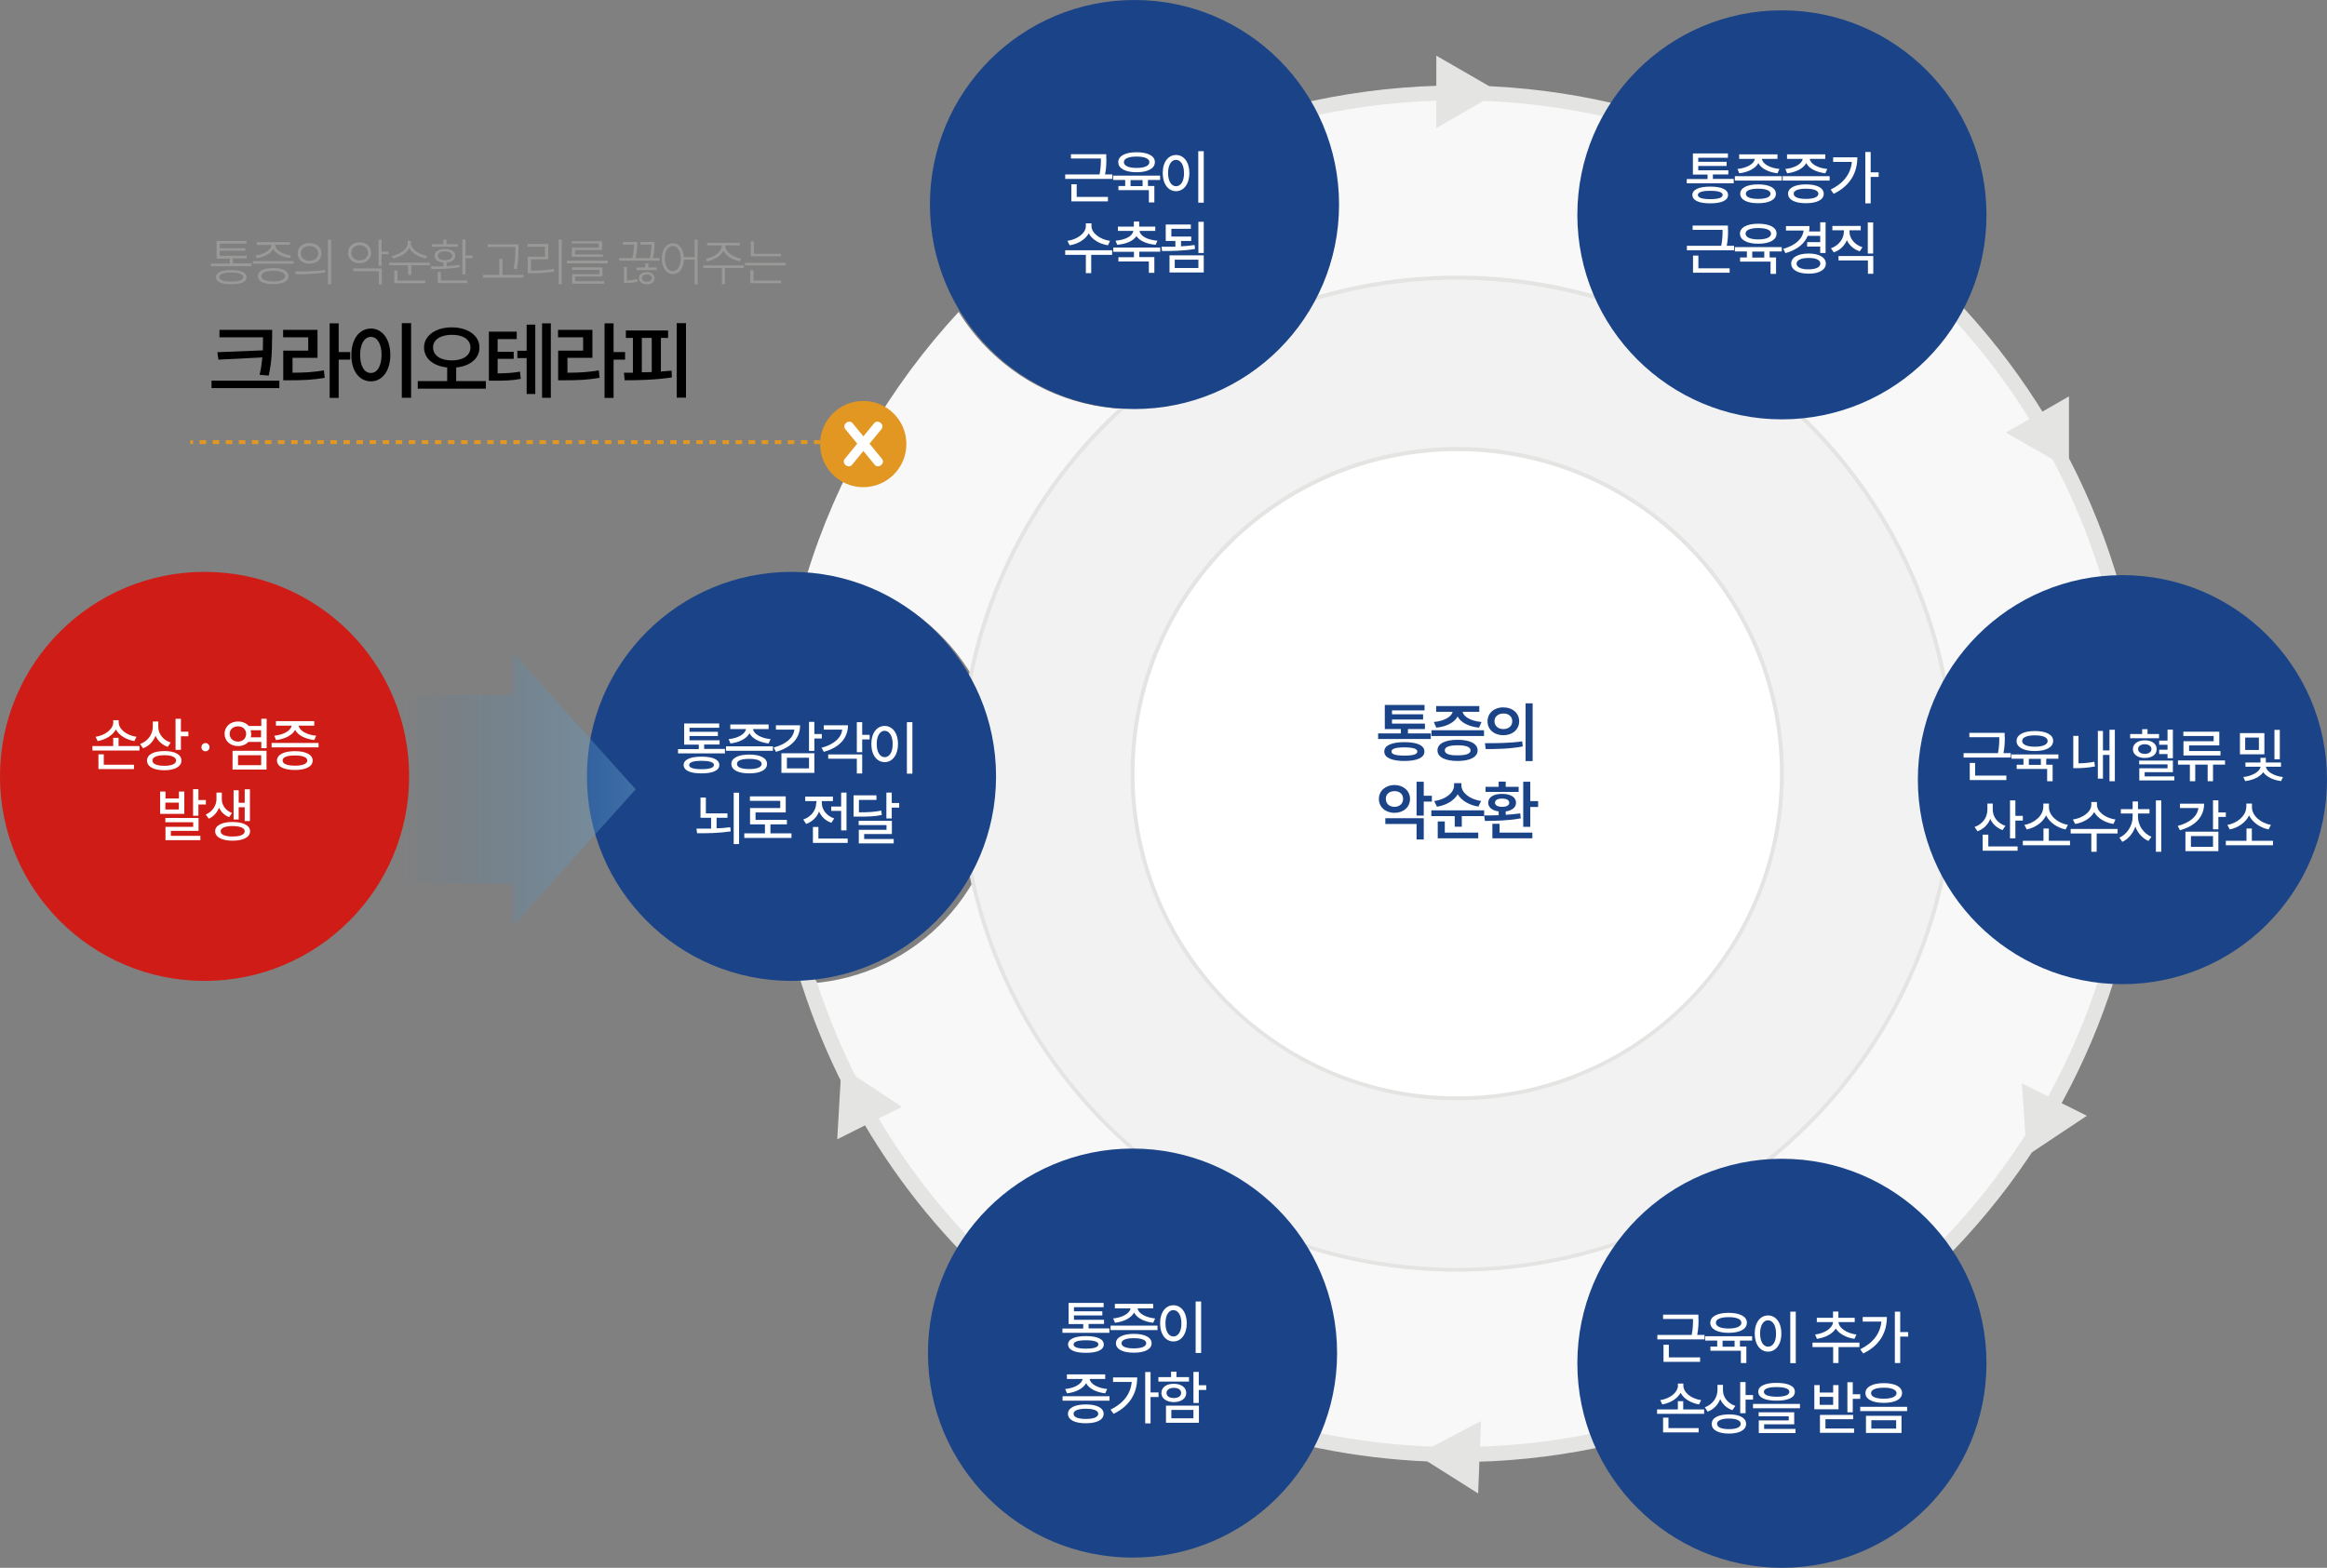
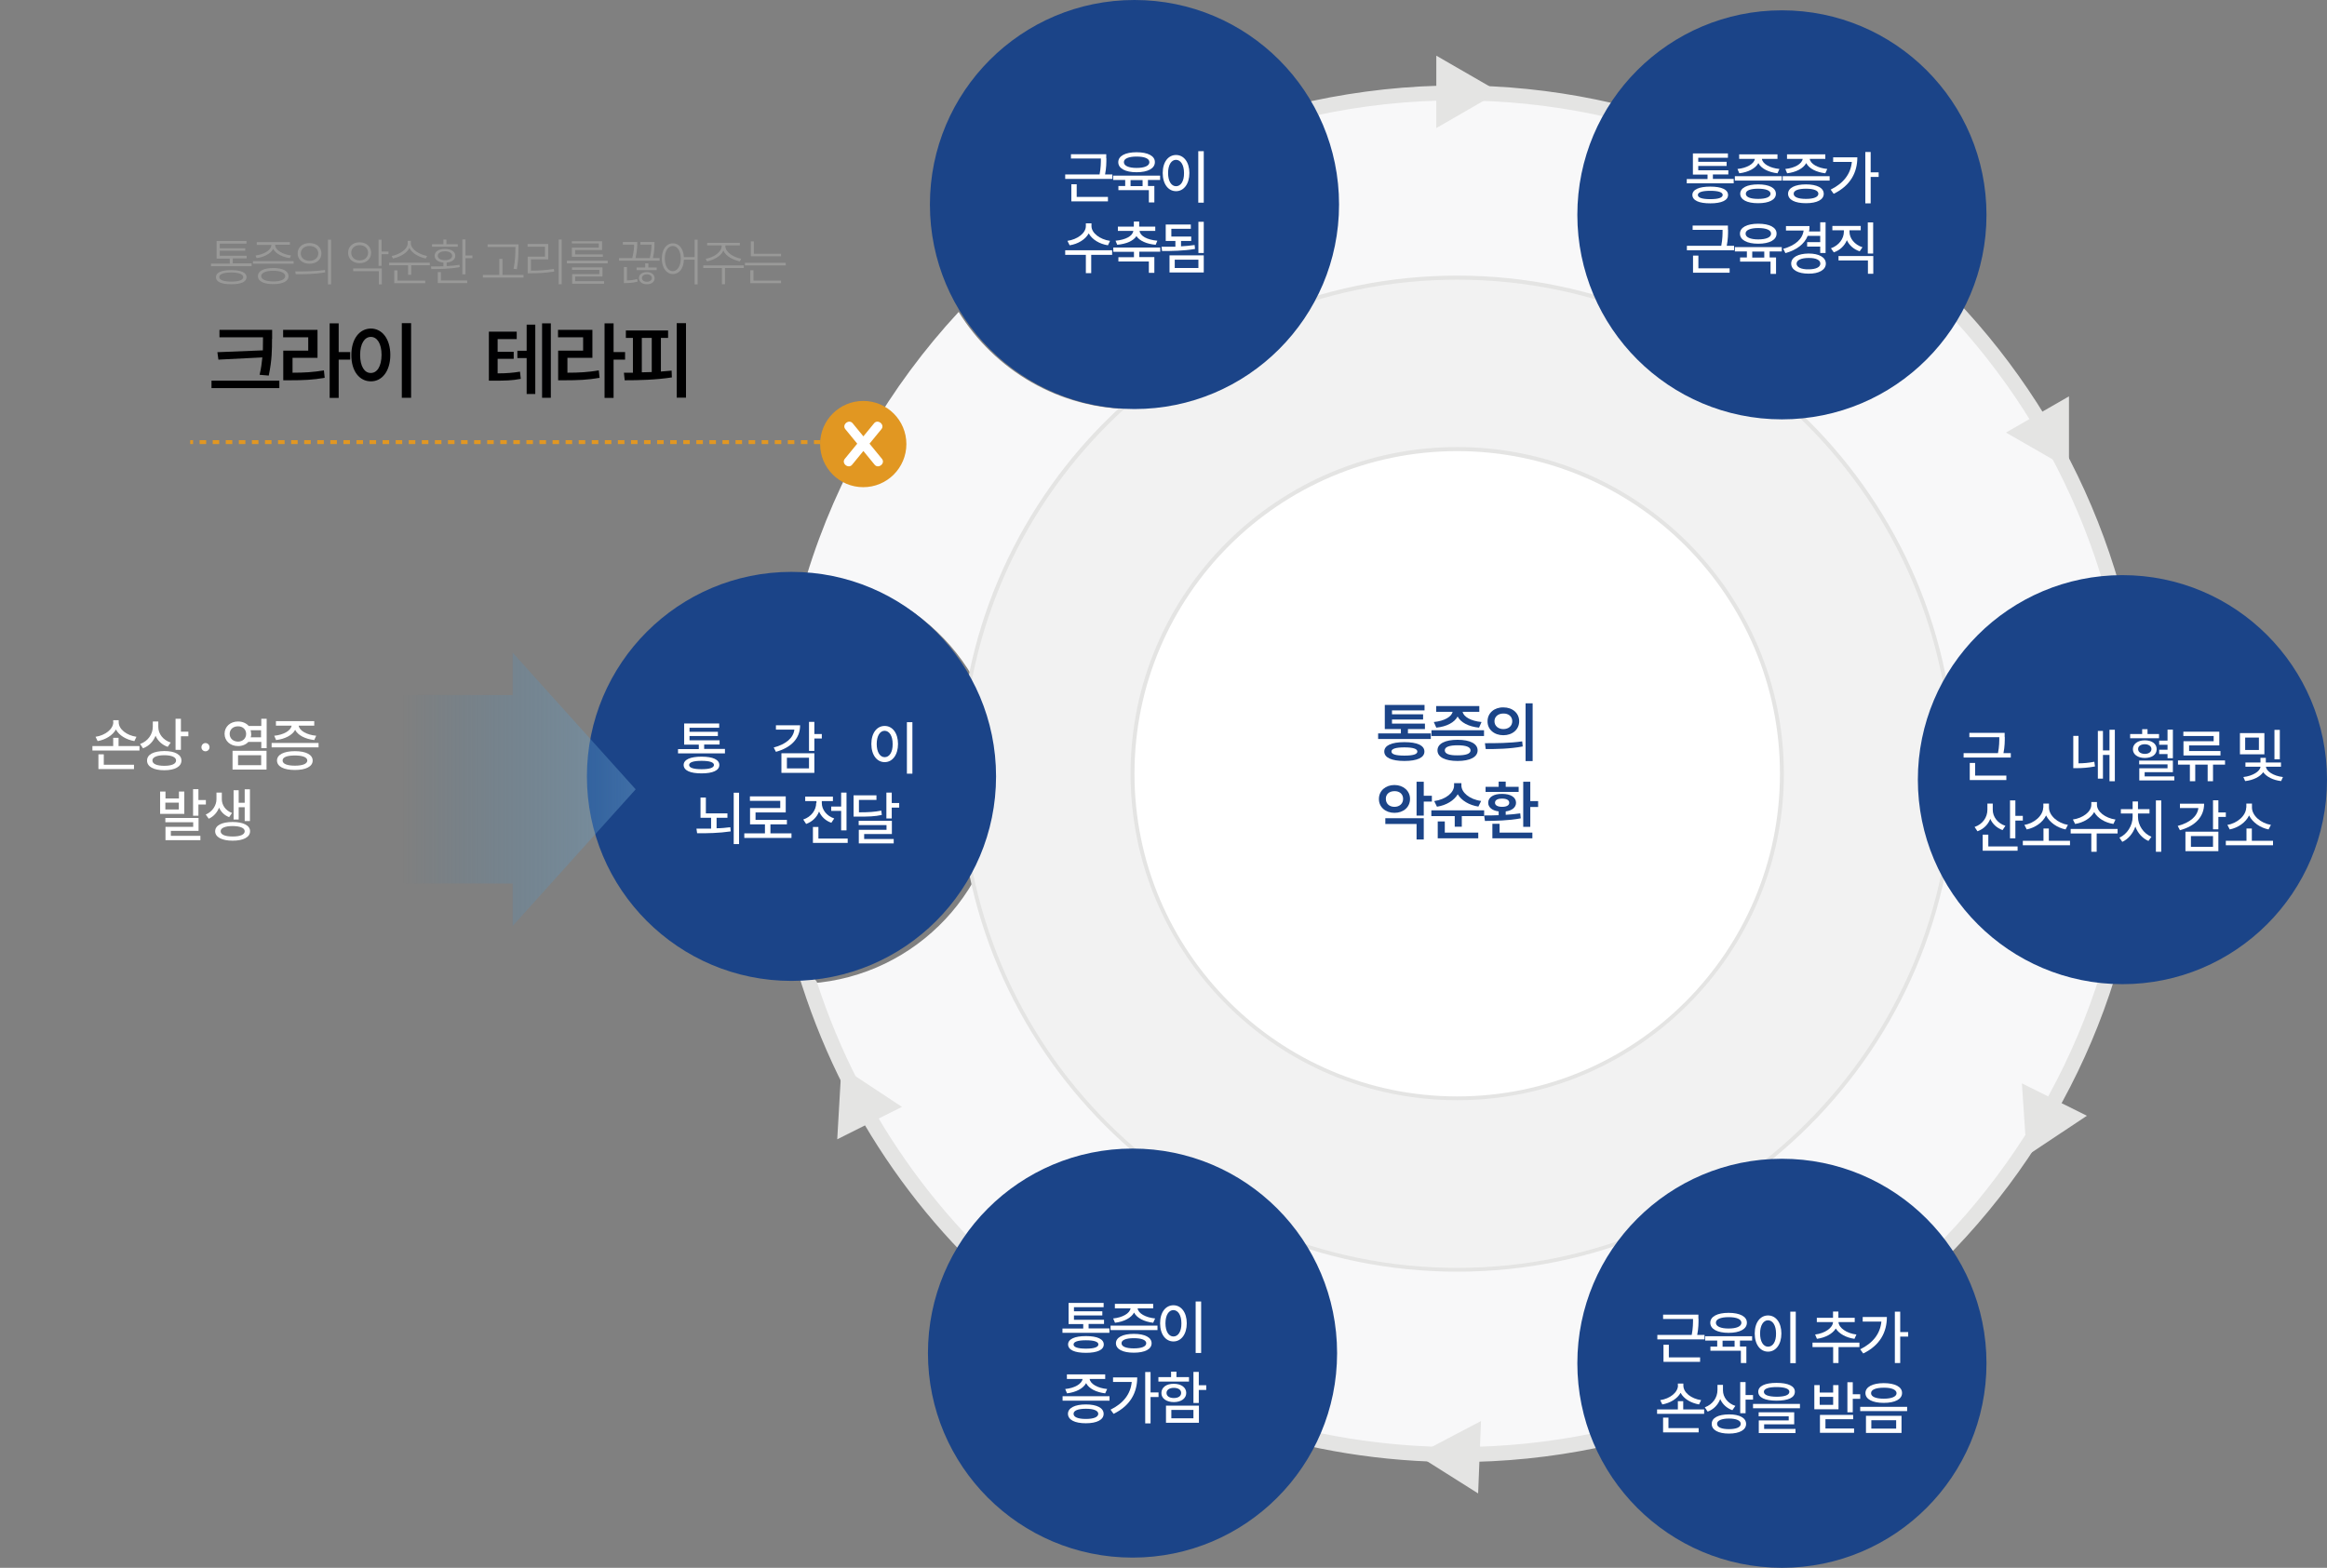
<svg xmlns="http://www.w3.org/2000/svg" id="_레이어_2" data-name="레이어 2" viewBox="0 0 178.02 119.97">
  <rect x="0" y="0" width="178.02" height="119.97" fill="#808080" stroke="none" />
  <defs>
    <style>
      .cls-1 {
        fill: #f8f8f9;
      }

      .cls-1, .cls-2, .cls-3, .cls-4, .cls-5, .cls-6, .cls-7, .cls-8, .cls-9, .cls-10 {
        stroke-width: 0px;
      }

      .cls-2 {
        fill: #cf1c16;
      }

      .cls-3 {
        fill: #999998;
      }

      .cls-4 {
        fill: #000001;
      }

      .cls-5 {
        fill: #fff;
      }

      .cls-6 {
        fill: #e4e4e3;
      }

      .cls-7 {
        fill: url(#_무제_그라디언트);
      }

      .cls-8 {
        fill: #e19722;
      }

      .cls-9 {
        fill: #f2f2f2;
      }

      .cls-10 {
        fill: #1b4488;
      }
    </style>
    <linearGradient id="_무제_그라디언트" data-name="무제 그라디언트" x1="142.14" y1="52.04" x2="100.11" y2="52.04" gradientTransform="translate(-69.34 112.44) scale(1 -1)" gradientUnits="userSpaceOnUse">
      <stop offset="0" stop-color="#dadada" />
      <stop offset="1" stop-color="#2581c4" stop-opacity="0" />
    </linearGradient>
  </defs>
  <g id="_레이어_2-2" data-name=" 레이어 2">
    <path class="cls-1" d="m76.54,59.66c0,8.27-6.41,15.02-14.53,15.59,6.78,20.85,26.39,35.97,49.47,35.97,28.68,0,52.02-23.34,52.02-52.02S140.16,7.18,111.48,7.18c-3.77,0-7.45.41-11,1.18,1.15,2.18,1.81,4.66,1.81,7.29,0,8.64-7.01,15.65-15.65,15.65-5.62,0-10.54-2.98-13.3-7.43-5.28,5.7-9.3,12.57-11.63,20.18,8.26.43,14.82,7.24,14.82,15.61Z" />
    <path class="cls-6" d="m111.48,6.88c-3.82,0-7.55.42-11.14,1.21.03.05.05.09.08.14,3.57-.77,7.26-1.19,11.06-1.19,28.81,0,52.17,23.36,52.17,52.17s-23.36,52.17-52.17,52.17c-23.21,0-42.87-15.16-49.64-36.12-.05,0-.1,0-.15,0,6.79,21.02,26.54,36.26,49.79,36.26h0c28.85-.01,52.32-23.48,52.32-52.33S140.33,6.88,111.48,6.88Z" />
    <g>
      <path class="cls-6" d="m111.48,7.18c28.68,0,52.02,23.34,52.02,52.02s-23.34,52.02-52.02,52.02c-23.08,0-42.69-15.12-49.47-35.97-.06,0-.11,0-.17,0,6.77,20.96,26.43,36.12,49.64,36.12,28.81,0,52.17-23.36,52.17-52.17S140.29,7.04,111.48,7.04c-3.8,0-7.5.42-11.06,1.19.02.04.04.09.06.13,3.55-.77,7.22-1.18,11-1.18Z" />
      <path class="cls-6" d="m111.48,111.88c-22.93,0-43.07-14.65-50.12-36.46l-.2-.62,1.03-.05.29.36c6.93,21.31,26.62,35.62,49,35.62,28.41,0,51.52-23.11,51.52-51.52S139.89,7.68,111.48,7.68c-3.64,0-7.3.39-10.89,1.17l-.37.08-.49-.92.58-.27c3.68-.79,7.44-1.2,11.17-1.2,29.04,0,52.67,23.63,52.67,52.67s-23.63,52.67-52.67,52.67Z" />
    </g>
    <g>
      <circle class="cls-9" cx="111.48" cy="59.21" r="37.96" />
      <path class="cls-6" d="m111.48,97.31c-21.01,0-38.11-17.09-38.11-38.11s17.09-38.11,38.11-38.11,38.11,17.09,38.11,38.11-17.09,38.11-38.11,38.11Zm0-75.91c-20.85,0-37.81,16.96-37.81,37.81s16.96,37.81,37.81,37.81,37.81-16.96,37.81-37.81-16.96-37.81-37.81-37.81Z" />
    </g>
    <g>
      <circle class="cls-5" cx="111.48" cy="59.21" r="24.84" />
      <path class="cls-6" d="m111.48,84.19c-13.78,0-24.99-11.21-24.99-24.99s11.21-24.99,24.99-24.99,24.99,11.21,24.99,24.99-11.21,24.99-24.99,24.99Zm0-49.67c-13.61,0-24.69,11.07-24.69,24.69s11.07,24.69,24.69,24.69,24.69-11.07,24.69-24.69-11.07-24.69-24.69-24.69Z" />
    </g>
    <circle class="cls-10" cx="86.64" cy="103.54" r="15.65" />
    <circle class="cls-10" cx="60.55" cy="59.41" r="15.65" />
    <circle class="cls-10" cx="86.79" cy="15.65" r="15.65" />
    <circle class="cls-10" cx="136.32" cy="104.32" r="15.65" />
    <circle class="cls-10" cx="162.37" cy="59.66" r="15.65" />
    <circle class="cls-10" cx="136.32" cy="16.44" r="15.65" />
    <g>
      <path class="cls-5" d="m55.47,57.65h-3.6v-.33h1.59v-.34h-1.12v-1.62h2.68v.33h-2.27v.31h2.17v.32h-2.17v.33h2.3v.32h-1.18v.34h1.59v.33h0Zm-1.8.25c.87,0,1.36.23,1.36.64s-.49.64-1.36.64-1.36-.22-1.37-.64c0-.41.5-.64,1.37-.64Zm0,.96c.62,0,.94-.11.95-.32,0-.21-.33-.32-.95-.32s-.95.11-.95.32.33.32.95.32Z" />
-       <path class="cls-5" d="m59.13,57.45h-3.59v-.34h3.59v.34Zm-2.08-1.66h-1.18v-.35h2.93v.35h-1.19c.05.38.61.7,1.34.77l-.15.33c-.68-.08-1.25-.36-1.46-.78-.22.41-.78.7-1.46.78l-.14-.33c.72-.07,1.27-.39,1.33-.77h-.02Zm.27,1.95c.85,0,1.36.27,1.36.72s-.51.72-1.36.72-1.36-.26-1.37-.72c0-.45.52-.72,1.37-.72Zm0,1.11c.6,0,.94-.14.95-.39,0-.25-.35-.39-.95-.39s-.95.13-.94.39c0,.25.34.39.94.39Z" />
      <path class="cls-5" d="m60.76,55.83h-1.4v-.33h1.85c0,1-.68,1.71-1.85,2.03l-.17-.33c.95-.25,1.5-.74,1.58-1.36h-.01Zm-.98,1.81h2.52v1.5h-2.52v-1.5Zm2.11,1.16v-.82h-1.69v.82h1.69Zm.41-2.63h.57v.34h-.57v.95h-.41v-2.22h.41v.93Z" />
-       <path class="cls-5" d="m64.42,55.83h-1.4v-.33h1.85c0,1.01-.69,1.72-1.85,2.03l-.17-.31c.95-.25,1.51-.76,1.58-1.38h-.01Zm-1.06,1.9h2.6v1.46h-.41v-1.13h-2.19s0-.33,0-.33Zm2.6-1.5h.57v.35h-.57v.98h-.41v-2.3h.41v.97Z" />
      <path class="cls-5" d="m67.68,55.55c.59,0,1.02.54,1.02,1.38s-.43,1.39-1.02,1.39-1.02-.54-1.02-1.39.43-1.38,1.02-1.38Zm0,2.39c.36,0,.62-.38.61-1.01,0-.62-.25-1-.61-1.01-.36,0-.61.39-.61,1.01s.25,1.01.61,1.01Zm2.12,1.26h-.42v-3.94h.42v3.94Z" />
      <path class="cls-5" d="m54.4,63.4v-.82h-.81v-1.55h.41v1.21h1.65v.34h-.83v.8c.36,0,.72-.04,1.05-.08l.03.32c-.87.13-1.81.15-2.57.14l-.05-.35h1.12Zm2.14,1.19h-.41v-3.93h.41v3.93Z" />
      <path class="cls-5" d="m60.55,64.12h-3.61v-.35h1.58v-.69h-1.14v-1.25h2.31v-.55h-2.32v-.34h2.74v1.23h-2.31v.57h2.4v.34h-1.26v.69h1.61s0,.35,0,.35Z" />
      <path class="cls-5" d="m62.46,61.45v-.15h-.86v-.34h2.12v.34h-.85v.15c0,.49.35.98.95,1.18l-.22.33c-.44-.15-.77-.47-.94-.86-.17.44-.52.78-.99.95l-.22-.34c.61-.2.99-.72.99-1.26h.02Zm-.26,1.83h.41v.89h2.24v.33h-2.66v-1.22h.01Zm2.56.26h-.41v-1.49h-.76v-.33h.76v-1.07h.41v2.89Z" />
      <path class="cls-5" d="m67.06,61.21h-1.35v.95c.75,0,1.2-.03,1.71-.13l.04.33c-.54.12-1.03.13-1.85.13h-.31v-1.63h1.75v.34h0Zm-1.38,1.6h2.55v1.01h-2.12v.38h2.26v.34h-2.67v-1.04h2.12v-.36h-2.13v-.33h-.01Zm2.13-2.16h.41v.8h.57v.35h-.57v.83h-.41v-1.98Z" />
    </g>
-     <circle class="cls-2" cx="15.65" cy="59.41" r="15.65" />
    <g>
      <path class="cls-5" d="m7.08,57.09h1.58v-.63h.41v.63h1.6v.34h-3.6v-.34h0Zm1.58-1.83v-.15h.42v.15c0,.54.6,1.01,1.36,1.12l-.16.33c-.62-.11-1.17-.43-1.41-.89-.25.45-.79.78-1.4.89l-.16-.33c.75-.11,1.35-.59,1.36-1.12h-.01Zm1.6,3.59h-2.73v-1.13h.41v.8h2.31v.33h.01Z" />
      <path class="cls-5" d="m13.06,56.82l-.23.33c-.43-.15-.76-.46-.93-.85-.17.44-.5.79-.96.96l-.22-.33c.61-.22.97-.75.97-1.33v-.39h.42v.42c0,.52.36,1,.95,1.19Zm-.49.65c.81,0,1.31.27,1.31.73s-.5.74-1.31.74-1.32-.27-1.32-.74.5-.72,1.32-.73Zm0,1.13c.56,0,.9-.14.9-.41,0-.25-.34-.4-.9-.4s-.91.15-.91.4c0,.27.34.41.91.41Zm.86-3.6h.41v.99h.57v.35h-.57v1.04h-.41v-2.38Z" />
      <path class="cls-5" d="m15.41,57.18c0-.18.14-.32.31-.32s.31.14.31.32c0,.17-.14.31-.31.31s-.31-.13-.31-.31Z" />
      <path class="cls-5" d="m19,55.55h.99v-.55h.41v2.25h-.41v-.48h-.99c-.18.2-.46.32-.79.32-.59,0-1.03-.39-1.03-.94s.44-.94,1.03-.94c.33,0,.61.12.8.32v.02Zm-.8,1.2c.36,0,.63-.24.63-.59s-.27-.59-.63-.58c-.37,0-.63.24-.63.58s.26.58.63.59Zm-.41.7h2.6v1.44h-2.6v-1.44Zm2.19,1.1v-.76h-1.77v.76h1.77Zm-.76-2.39c0,.09-.01.18-.04.26h.79v-.54h-.8c.03.08.04.18.04.28h0Z" />
      <path class="cls-5" d="m24.37,57.19h-3.59v-.34h3.59v.34Zm-2.08-1.66h-1.18v-.35h2.93v.35h-1.19c.05.38.61.7,1.34.77l-.15.33c-.68-.08-1.25-.36-1.46-.78-.22.41-.78.7-1.46.78l-.14-.33c.72-.07,1.27-.39,1.33-.77h-.02Zm.27,1.95c.85,0,1.36.27,1.36.72s-.51.72-1.36.72-1.36-.26-1.37-.72c0-.45.52-.72,1.37-.72Zm0,1.11c.6,0,.94-.14.95-.39,0-.25-.35-.39-.95-.39s-.95.13-.94.39c0,.25.34.39.94.39Z" />
      <path class="cls-5" d="m12.66,61.1h1.03v-.53h.41v1.71h-1.85v-1.71h.41s0,.53,0,.53Zm-.02,1.49h2.55v.99h-2.12v.38h2.26v.33h-2.67v-1.02h2.12v-.35h-2.13v-.33h-.01Zm1.04-.65v-.52h-1.03v.52h1.03Zm1.09-1.55h.41v.83h.57v.34h-.57v.86h-.41v-2.03Z" />
      <path class="cls-5" d="m17.75,62.21l-.22.32c-.37-.14-.62-.4-.77-.73-.14.36-.41.68-.79.85l-.23-.32c.54-.23.82-.73.82-1.17v-.51h.41v.51c0,.43.27.86.78,1.05Zm.05.69c.82,0,1.34.27,1.33.71,0,.45-.51.72-1.33.72s-1.34-.27-1.34-.72.51-.71,1.34-.71Zm0,1.11c.57,0,.92-.14.92-.4s-.35-.39-.92-.4c-.58,0-.93.15-.92.4,0,.26.34.4.92.4Zm.07-3.54h.39v.96h.46v-1.03h.4v2.43h-.4v-1.06h-.46v.94h-.39v-2.23h0Z" />
    </g>
    <g>
      <path class="cls-3" d="m19.25,20.37h-3.11v-.2h1.44v-.38h-1.01v-1.35h2.29v.2h-2.05v.36h1.95v.19h-1.95v.38h2.06v.2h-1.06v.38h1.44v.2h-.01Zm-1.56.3c.74,0,1.17.18,1.17.54s-.42.54-1.17.54-1.17-.18-1.17-.54.41-.54,1.17-.54Zm0,.88c.58,0,.92-.12.92-.35,0-.21-.34-.35-.92-.35s-.92.13-.92.35.34.35.92.35Z" />
      <path class="cls-3" d="m22.46,20.18h-3.11v-.2h3.11v.2Zm-1.71-1.44h-1.11v-.21h2.54v.2h-1.13c0,.45.65.75,1.22.82l-.1.2c-.52-.07-1.08-.32-1.27-.71-.19.39-.75.65-1.27.71l-.08-.2c.55-.06,1.21-.37,1.21-.81Zm.15,1.77c.73,0,1.17.22,1.17.62s-.44.61-1.17.61-1.17-.22-1.17-.61.44-.62,1.17-.62Zm0,1.03c.57,0,.92-.16.92-.41s-.35-.41-.92-.41-.92.16-.92.41.35.4.92.41Z" />
      <path class="cls-3" d="m24.86,20.66l.02.18c-.79.14-1.64.15-2.26.14l-.03-.21c.64,0,1.51,0,2.27-.11Zm-.27-1.27c0,.47-.37.79-.91.79s-.91-.32-.91-.79.37-.79.91-.79.91.32.91.79Zm-.91.57c.39,0,.67-.24.67-.57s-.28-.57-.67-.57-.67.23-.67.57.28.57.67.57Zm1.41-1.62h.24v3.42h-.24v-3.42Z" />
      <path class="cls-3" d="m28.39,19.34c0,.48-.37.8-.88.8s-.88-.32-.88-.8.37-.8.88-.8.88.33.88.8Zm-.88.59c.37,0,.65-.24.65-.59s-.28-.58-.65-.58-.64.24-.64.58.28.59.64.59Zm-.51.61h2.21v1.22h-.23v-1.01h-1.96v-.2h-.01Zm1.96-2.2h.23v.91h.53v.2h-.53v.89h-.23v-2.01Z" />
      <path class="cls-3" d="m29.76,20.1h3.12v.2h-1.42v.73h-.24v-.73h-1.45v-.2Zm2.92-.52l-.11.2c-.49-.1-1.05-.38-1.25-.81-.2.42-.76.71-1.26.81l-.1-.19c.54-.1,1.23-.48,1.23-.97v-.19h.24v.19c0,.47.69.87,1.23.96h.01Zm-2.51,1.11h.24v.78h2.12v.2h-2.37v-.98Z" />
      <path class="cls-3" d="m33.92,20.37v-.28c-.4-.03-.67-.22-.67-.52,0-.33.32-.52.79-.52s.79.2.79.52c0,.3-.27.49-.66.52v.27c.33-.02.67-.04.98-.1l.02.18c-.73.14-1.57.15-2.17.15l-.03-.2c.28,0,.62,0,.96-.01h0Zm-.87-1.68h.87v-.36h.23v.36h.87v.19h-1.97v-.19Zm.99,1.22c.34,0,.55-.14.55-.34s-.22-.34-.55-.34-.55.14-.55.34.21.34.55.34Zm-.55.91h.24v.64h2.01v.2h-2.25v-.84Zm2.12-1.27h.53v.21h-.53v1.23h-.24v-2.67h.24v1.22Z" />
      <path class="cls-3" d="m36.95,21.04h1.25v-1.23h.24v1.23h1.61v.2h-3.11v-.2Zm2.71-2c0,.41,0,.88-.12,1.56l-.25-.03c.13-.65.13-1.11.14-1.53v-.14h-2.13v-.2h2.37v.34Z" />
      <path class="cls-3" d="m40.37,18.67h1.57v1.18h-1.32v.86h.03c.56,0,1.08-.03,1.72-.13l.03.2c-.65.1-1.18.13-1.75.13h-.28v-1.27h1.32v-.76h-1.33s0-.2,0-.2Zm2.6,3.08h-.23v-3.42h.23v3.42Z" />
      <path class="cls-3" d="m46.49,20.15h-3.12v-.2h3.12v.2Zm-2.74.31h2.34v.7h-2.09v.36h2.21v.19h-2.44v-.73h2.08v-.33h-2.09v-.18h0Zm.01-2h2.3v.67h-2.06v.34h2.12v.18h-2.37v-.7h2.06v-.32h-2.06v-.18h0Z" />
      <path class="cls-3" d="m50.47,19.95h-3.11v-.2h1.01c.12-.47.14-.82.14-1.03h-.86v-.2h1.1v.08c0,.18,0,.58-.13,1.15h1.09c.11-.47.13-.81.13-1.03h-.85v-.2h1.08v.12c0,.2,0,.58-.12,1.11h.51v.2Zm-2.74.48h.23v1.03c.19,0,.48-.02.78-.11l.04.2c-.38.1-.7.11-.9.11h-.15s0-1.23,0-1.23Zm.97.04h.66v-.32h.24v.32h.64v.2h-1.54s0-.2,0-.2Zm.79.35c.34,0,.58.18.59.47,0,.29-.24.46-.59.46s-.59-.17-.61-.46c0-.29.25-.47.61-.47Zm0,.74c.22,0,.37-.11.38-.28,0-.17-.16-.29-.38-.29s-.38.11-.38.29c0,.17.15.28.38.28Z" />
      <path class="cls-3" d="m52.31,19.67h.83v-1.33h.23v3.42h-.23v-1.89h-.82c-.02.68-.36,1.1-.84,1.1s-.85-.46-.85-1.17.34-1.18.85-1.18c.47,0,.8.4.84,1.05h-.01Zm-.84,1.08c.35,0,.61-.39.61-.96s-.25-.97-.61-.97-.62.39-.61.97c0,.56.24.96.61.96Z" />
      <path class="cls-3" d="m53.79,20.31h3.11v.2h-1.44v1.24h-.23v-1.24h-1.43v-.2Zm2.91-.51l-.1.2c-.5-.1-1.06-.38-1.26-.82-.2.44-.76.72-1.25.82l-.1-.2c.54-.08,1.22-.48,1.22-.97v-.05h-1.11v-.2h2.5v.2h-1.11v.05c0,.49.68.88,1.22.97Z" />
      <path class="cls-3" d="m56.99,20.11h3.12v.2h-3.12v-.2Zm.42.57h.23v.79h2.11v.2h-2.35s0-.99,0-.99Zm2.34-1.07h-2.31v-1.14h.23v.95h2.08v.2h0Z" />
    </g>
    <g>
      <path class="cls-4" d="m16.18,29.13h5.19v.57h-5.19v-.57Zm4.63-3.2c0,.83,0,1.61-.25,2.81l-.7-.06c.12-.5.17-.93.21-1.33l-3.36.17-.08-.57,3.48-.14c.01-.31.01-.59.01-.88v-.12h-3.33v-.57h4.03v.69h-.01Z" />
      <path class="cls-4" d="m21.67,25.24h2.62v2.14h-1.91v1.14c.9,0,1.6-.04,2.4-.18l.06.57c-.88.16-1.66.19-2.7.19h-.47v-2.27h1.91v-1.02h-1.92v-.57Zm4.24,1.7h.88v.58h-.88v2.93h-.69v-5.71h.69v2.2Z" />
      <path class="cls-4" d="m28.37,25.14c.86,0,1.49.79,1.49,2.02s-.63,2.03-1.49,2.02c-.87,0-1.5-.78-1.49-2.02,0-1.23.62-2.01,1.49-2.02Zm0,3.4c.48,0,.81-.5.82-1.38,0-.87-.34-1.38-.82-1.38s-.82.52-.82,1.38.33,1.39.82,1.38Zm3.08,1.9h-.71v-5.71h.71v5.71Z" />
-       <path class="cls-4" d="m36.68,26.59c0,.86-.74,1.43-1.78,1.53v1.04h2.27v.58h-5.21v-.58h2.25v-1.04c-1.04-.11-1.77-.67-1.77-1.53,0-.92.9-1.54,2.12-1.54s2.12.62,2.12,1.54Zm-2.12.99c.84,0,1.43-.36,1.43-.99s-.61-.98-1.43-.97c-.84,0-1.44.37-1.43.97,0,.62.59.99,1.43.99Z" />
      <path class="cls-4" d="m39.54,25.95h-1.47v.97h1.23v.54h-1.23v1.11c.68,0,1.15-.04,1.71-.13l.06.55c-.66.13-1.2.14-2.07.14h-.37v-3.75h2.13v.55h0Zm.04.89h.71v-2h.66v5.31h-.66v-2.75h-.71v-.57h0Zm1.89-2.1h.67v5.7h-.67v-5.7Z" />
      <path class="cls-4" d="m42.7,25.24h2.62v2.14h-1.91v1.14c.9,0,1.6-.04,2.4-.18l.06.57c-.88.16-1.66.19-2.7.19h-.47v-2.27h1.91v-1.02h-1.92v-.57Zm4.24,1.7h.88v.58h-.88v2.93h-.69v-5.71h.69v2.2Z" />
      <path class="cls-4" d="m48.42,28.51v-2.65h-.54v-.57h3.23v.57h-.55v2.57c.28-.02.55-.04.82-.07l.02.52c-1.22.19-2.56.22-3.61.22l-.06-.58h.7Zm1.44-.04v-2.61h-.76v2.63c.25,0,.5-.01.76-.02Zm2.62,1.96h-.71v-5.7h.71v5.7Z" />
    </g>
    <g>
      <path class="cls-10" d="m109.46,56.55h-4.03v-.43h1.74v-.33h-1.23v-1.85h3.04v.42h-2.49v.3h2.38v.4h-2.38v.31h2.52v.42h-1.3v.33h1.75s0,.43,0,.43Zm-2.02.24c.98,0,1.53.25,1.53.72s-.56.72-1.53.72-1.54-.25-1.54-.72.56-.72,1.54-.72Zm0,1.03c.66,0,.99-.1.99-.31s-.33-.32-.99-.32-1,.11-.99.32c0,.21.33.31.99.31Z" />
      <path class="cls-10" d="m113.53,56.32h-4.02v-.44h4.02v.44Zm-2.39-1.85h-1.27v-.44h3.3v.44h-1.28c.08.37.61.7,1.45.78l-.19.43c-.81-.08-1.4-.4-1.64-.85-.24.45-.83.77-1.63.85l-.19-.43c.82-.08,1.36-.41,1.44-.78h0Zm.37,2.14c.96,0,1.53.3,1.53.81s-.58.81-1.53.81-1.54-.29-1.54-.81.59-.81,1.54-.81Zm0,1.19c.64,0,.99-.12.99-.38s-.35-.39-.99-.39-.99.13-.98.39c0,.26.34.39.98.38Z" />
      <path class="cls-10" d="m116.45,56.73l.04.39c-.99.19-2.05.2-2.83.2l-.06-.45c.8,0,1.9,0,2.85-.14Zm-.23-1.54c0,.63-.51,1.07-1.21,1.07s-1.22-.44-1.21-1.07c0-.63.52-1.07,1.21-1.06.7,0,1.21.44,1.21,1.06Zm-1.21.6c.39,0,.68-.23.68-.6s-.29-.6-.68-.59c-.39,0-.68.23-.68.59s.29.6.68.6Zm1.7-1.97h.54v4.42h-.54v-4.42Z" />
      <path class="cls-10" d="m107.87,61.13c0,.64-.51,1.07-1.19,1.07s-1.2-.44-1.19-1.07c0-.62.51-1.06,1.19-1.06s1.19.45,1.19,1.06Zm-1.89,1.48h2.94v1.63h-.55v-1.19h-2.39v-.44Zm.7-.87c.37,0,.66-.23.66-.61s-.29-.6-.66-.59c-.39,0-.67.23-.66.59,0,.38.28.61.66.61Zm1.69-1.92h.55v1.07h.62v.45h-.62v1.07h-.55v-2.59Z" />
      <path class="cls-10" d="m109.5,62.01h4.04v.44h-1.71v.81h-.54v-.81h-1.79v-.44Zm3.81-.72l-.21.43c-.72-.11-1.3-.47-1.58-.94-.29.48-.87.84-1.59.95l-.21-.43c.91-.13,1.52-.66,1.52-1.19v-.18h.56v.18c0,.52.61,1.06,1.51,1.18Zm-3.32,1.57h.54v.85h2.56v.44h-3.1s0-1.29,0-1.29Z" />
      <path class="cls-10" d="m114.65,62.37v-.28c-.49-.06-.8-.31-.8-.66,0-.43.42-.69,1.07-.68.64,0,1.06.25,1.06.68,0,.35-.31.6-.79.66v.26c.38-.02.76-.06,1.11-.11l.04.38c-.93.18-1.98.19-2.74.2l-.06-.42c.33,0,.71,0,1.11-.02h0Zm-1-2.16h1v-.4h.54v.4h.99v.39h-2.53v-.39Zm.52,2.83h.55v.67h2.51v.44h-3.06s0-1.11,0-1.11Zm.75-1.3c.34,0,.54-.12.54-.31,0-.21-.21-.32-.54-.32-.35,0-.55.11-.55.32,0,.19.2.31.55.31Zm2.15-.44h.6v.45h-.6v1.52h-.54v-3.45h.54v1.48Z" />
    </g>
    <g>
      <path class="cls-5" d="m132.64,14.03h-3.6v-.33h1.59v-.34h-1.12v-1.62h2.68v.33h-2.27v.31h2.17v.32h-2.17v.33h2.3v.32h-1.18v.34h1.59v.33h.01Zm-1.8.25c.87,0,1.36.23,1.36.64s-.49.64-1.36.64-1.36-.22-1.37-.64c0-.41.5-.64,1.37-.64Zm0,.96c.62,0,.94-.11.95-.32,0-.21-.33-.32-.95-.32s-.95.11-.95.32.33.32.95.32Z" />
      <path class="cls-5" d="m136.31,13.82h-3.59v-.34h3.59v.34Zm-2.08-1.66h-1.18v-.35h2.93v.35h-1.19c.05.38.61.7,1.34.77l-.15.33c-.68-.08-1.25-.36-1.46-.78-.22.41-.78.7-1.46.78l-.14-.33c.72-.07,1.27-.39,1.33-.77h-.02Zm.27,1.95c.85,0,1.36.27,1.36.72s-.51.72-1.36.72-1.36-.26-1.37-.72c0-.45.52-.72,1.37-.72Zm0,1.11c.6,0,.94-.14.95-.39,0-.25-.35-.39-.95-.39s-.95.14-.94.39c0,.25.34.39.94.39Z" />
      <path class="cls-5" d="m139.97,13.82h-3.59v-.34h3.59v.34Zm-2.08-1.66h-1.18v-.35h2.93v.35h-1.19c.05.38.61.7,1.34.77l-.15.33c-.68-.08-1.25-.36-1.46-.78-.22.41-.78.7-1.46.78l-.14-.33c.72-.07,1.27-.39,1.33-.77h-.02Zm.27,1.95c.85,0,1.36.27,1.36.72s-.51.72-1.36.72-1.36-.26-1.37-.72c0-.45.52-.72,1.37-.72Zm0,1.11c.6,0,.94-.14.95-.39,0-.25-.35-.39-.95-.39s-.95.14-.94.39c0,.25.34.39.94.39Z" />
      <path class="cls-5" d="m141.66,12.39h-1.42v-.35h1.85c0,1.14-.51,2.16-1.81,2.79l-.23-.32c.99-.49,1.53-1.2,1.62-2.12h-.01Zm1.45.8h.61v.35h-.61v2.02h-.41v-3.93h.41v1.57h0Z" />
      <path class="cls-5" d="m132.2,17.57c0,.33,0,.73-.1,1.24h.56v.34h-3.61v-.34h2.63c.1-.52.1-.9.1-1.22h-2.29v-.33h2.7v.31h0Zm-2.68,1.99h.41v.97h2.39v.34h-2.8v-1.31Z" />
      <path class="cls-5" d="m136.31,19.24h-.93v.46h.49v1.26h-.42v-.94h-2.33v-.32h.52v-.46h-.92v-.33h3.59v.33h0Zm-1.8-2.12c.86,0,1.41.28,1.4.76,0,.48-.54.77-1.4.77s-1.4-.29-1.4-.77.54-.76,1.4-.76Zm0,1.2c.61,0,.98-.16.98-.44s-.37-.43-.98-.43-.98.16-.97.43c0,.28.37.44.97.44Zm.46,1.39v-.46h-.92v.46h.92Z" />
      <path class="cls-5" d="m139.66,19.36h-.41v-.49h-1v-.34h1v-.48h-.96c-.25.63-.85,1.08-1.7,1.32l-.17-.33c.94-.26,1.48-.76,1.56-1.4h-1.35v-.34h1.8c0,.14,0,.28-.04.41h.86v-.7h.41v2.34h0Zm-1.3.04c.8,0,1.32.29,1.32.77s-.53.78-1.32.77c-.81,0-1.33-.29-1.33-.77s.52-.76,1.33-.77Zm0,1.21c.55,0,.9-.16.9-.44s-.35-.44-.9-.43c-.56,0-.91.16-.92.43,0,.28.36.45.92.44Z" />
      <path class="cls-5" d="m142.49,18.91l-.22.32c-.46-.15-.8-.46-.98-.85-.18.43-.53.77-1,.93l-.22-.31c.61-.22.99-.73.99-1.27v-.11h-.88v-.33h2.17v.33h-.86v.11c0,.51.38.99.99,1.19h0Zm-1.85.68h2.67v1.36h-.41v-1.02h-2.25v-.34h0Zm2.25-2.57h.41v2.38h-.41v-2.38Z" />
    </g>
    <g>
      <path class="cls-5" d="m84.88,101.99h-3.6v-.33h1.59v-.34h-1.12v-1.62h2.68v.33h-2.27v.31h2.17v.32h-2.17v.33h2.3v.32h-1.18v.34h1.59v.33h.01Zm-1.8.25c.87,0,1.36.23,1.36.64s-.49.64-1.36.64-1.36-.22-1.37-.64c0-.41.5-.64,1.37-.64Zm0,.96c.62,0,.94-.11.95-.32,0-.21-.33-.32-.95-.32s-.95.11-.95.32.33.32.95.32Z" />
      <path class="cls-5" d="m88.55,101.78h-3.59v-.34h3.59v.34Zm-2.08-1.66h-1.18v-.35h2.93v.35h-1.19c.05.38.61.7,1.34.77l-.15.33c-.68-.08-1.25-.36-1.46-.78-.22.41-.78.7-1.46.78l-.14-.33c.72-.07,1.27-.39,1.33-.77h-.02Zm.27,1.95c.85,0,1.36.27,1.36.72s-.51.72-1.36.72-1.36-.26-1.37-.72c0-.45.52-.72,1.37-.72Zm0,1.11c.6,0,.94-.14.95-.39,0-.25-.35-.39-.95-.39s-.95.14-.94.39c0,.25.34.39.94.39Z" />
      <path class="cls-5" d="m89.77,99.88c.59,0,1.02.54,1.02,1.38s-.43,1.39-1.02,1.39-1.02-.54-1.02-1.39.43-1.38,1.02-1.38Zm0,2.39c.36,0,.62-.38.61-1.01,0-.62-.25-1-.61-1.01-.36,0-.61.39-.61,1.01s.25,1.01.61,1.01Zm2.12,1.26h-.42v-3.94h.42v3.94Z" />
      <path class="cls-5" d="m84.88,107.18h-3.59v-.34h3.59v.34Zm-2.08-1.66h-1.18v-.35h2.93v.35h-1.19c.05.38.61.7,1.34.77l-.15.33c-.68-.08-1.25-.36-1.46-.78-.22.41-.78.7-1.46.78l-.14-.33c.72-.07,1.27-.39,1.33-.77h-.02Zm.27,1.95c.85,0,1.36.27,1.36.72s-.51.72-1.36.72-1.36-.26-1.37-.72c0-.45.52-.72,1.37-.72Zm0,1.11c.6,0,.94-.14.95-.39,0-.25-.35-.39-.95-.39s-.95.14-.94.39c0,.25.34.39.94.39Z" />
      <path class="cls-5" d="m86.57,105.75h-1.42v-.35h1.85c0,1.14-.51,2.16-1.81,2.79l-.23-.32c.99-.49,1.53-1.2,1.62-2.12h-.01Zm1.45.8h.61v.35h-.61v2.02h-.41v-3.93h.41v1.57h0Z" />
      <path class="cls-5" d="m88.63,105.38h.96v-.42h.41v.42h.96v.34h-2.34v-.34h0Zm1.17.51c.57,0,.95.28.95.7s-.39.7-.95.7-.96-.28-.95-.7c0-.42.38-.71.95-.7Zm-.6,1.67h2.52v1.31h-2.52v-1.31Zm.6-.58c.33,0,.56-.14.56-.39s-.23-.39-.56-.39-.56.15-.56.39.22.39.56.39Zm1.5,1.55v-.64h-1.69v.64h1.69Zm.41-2.53h.57v.36h-.57v1h-.41v-2.38h.41v1.02Z" />
    </g>
    <g>
      <path class="cls-5" d="m129.94,100.91c0,.33,0,.73-.1,1.24h.56v.34h-3.61v-.34h2.63c.1-.52.1-.9.1-1.22h-2.29v-.33h2.7v.31h0Zm-2.68,1.99h.41v.97h2.39v.34h-2.8s0-1.31,0-1.31Z" />
      <path class="cls-5" d="m134.04,102.58h-.93v.46h.49v1.26h-.42v-.94h-2.33v-.32h.52v-.46h-.92v-.33h3.59v.33h0Zm-1.8-2.12c.86,0,1.41.28,1.4.76,0,.48-.54.77-1.4.77s-1.4-.29-1.4-.77.54-.76,1.4-.76Zm0,1.2c.61,0,.98-.16.98-.44s-.37-.43-.98-.43-.98.16-.97.43c0,.28.37.44.97.44Zm.46,1.39v-.46h-.92v.46h.92Z" />
      <path class="cls-5" d="m135.26,100.66c.59,0,1.02.54,1.02,1.38s-.43,1.39-1.02,1.39-1.02-.54-1.02-1.39.43-1.38,1.02-1.38Zm0,2.39c.37,0,.62-.38.61-1.01,0-.62-.25-1-.61-1.01-.36,0-.61.39-.61,1.01s.25,1.01.61,1.01Zm2.12,1.26h-.42v-3.94h.42v3.94Z" />
      <path class="cls-5" d="m142.24,103.08h-1.59v1.22h-.41v-1.22h-1.58v-.34h3.59v.34h0Zm-2.01-1.91h-1.24v-.33h1.24v-.48h.41v.48h1.25v.33h-1.24c.02.44.62.86,1.37.95l-.15.33c-.63-.09-1.17-.38-1.43-.79-.25.41-.8.7-1.44.79l-.14-.33c.75-.09,1.35-.51,1.37-.95Z" />
      <path class="cls-5" d="m143.92,101.13h-1.42v-.35h1.85c0,1.14-.51,2.16-1.81,2.79l-.23-.32c.99-.49,1.53-1.2,1.62-2.12h-.01Zm1.45.8h.61v.35h-.61v2.02h-.41v-3.93h.41v1.57h0Z" />
      <path class="cls-5" d="m126.78,107.85h1.58v-.63h.41v.63h1.6v.34h-3.6v-.34h0Zm1.58-1.83v-.15h.42v.15c0,.54.6,1.01,1.36,1.12l-.16.33c-.62-.11-1.17-.43-1.41-.89-.25.45-.79.78-1.4.89l-.16-.33c.75-.11,1.35-.59,1.36-1.12h0Zm1.6,3.59h-2.73v-1.13h.41v.8h2.31v.33h0Z" />
      <path class="cls-5" d="m132.76,107.58l-.23.33c-.43-.15-.76-.46-.93-.85-.17.44-.5.79-.96.96l-.22-.33c.61-.22.97-.75.97-1.33v-.39h.42v.42c0,.52.36,1,.95,1.19Zm-.49.65c.81,0,1.31.27,1.31.73s-.5.74-1.31.74-1.32-.27-1.32-.74.5-.72,1.32-.73Zm0,1.13c.56,0,.9-.14.9-.41,0-.25-.34-.4-.9-.4s-.91.15-.91.4c0,.27.34.41.91.41Zm.86-3.6h.41v.99h.57v.35h-.57v1.04h-.41v-2.38Z" />
      <path class="cls-5" d="m134.11,107.43h3.59v.33h-3.59v-.33Zm3.2-.93c0,.45-.51.68-1.4.68s-1.4-.24-1.4-.68.52-.68,1.4-.68,1.41.24,1.4.68Zm-2.76,1.57h2.71v.92h-2.3v.35h2.4v.32h-2.81v-.97h2.29v-.31h-2.3v-.31h.01Zm1.36-1.19c.63,0,.98-.13.98-.38,0-.23-.35-.36-.98-.36s-.97.13-.97.36c0,.25.35.37.97.38Z" />
      <path class="cls-5" d="m138.8,105.99h.41v.57h1.03v-.57h.41v1.85h-1.85v-1.85Zm1.44,1.51v-.61h-1.03v.61h1.03Zm-1.01.77h2.54v.33h-2.12v.71h2.19v.33h-2.61v-1.38h0Zm2.51-1.58h.57v.35h-.57v1.03h-.41v-2.3h.41v.93h0Z" />
      <path class="cls-5" d="m142.31,107.65h3.59v.33h-3.59v-.33Zm3.2-1.05c0,.47-.54.75-1.4.75s-1.4-.28-1.4-.75.54-.76,1.4-.76,1.41.28,1.4.76Zm-2.76,1.74h2.72v1.31h-2.72v-1.31Zm1.36-1.31c.61,0,.98-.16.98-.42s-.37-.43-.98-.42c-.6,0-.98.15-.97.42,0,.27.37.42.97.42Zm.95,2.29v-.64h-1.9v.64h1.9Z" />
    </g>
    <g>
      <path class="cls-5" d="m153.37,56.39c0,.33,0,.73-.1,1.24h.56v.34h-3.61v-.34h2.63c.1-.52.1-.9.1-1.22h-2.29v-.33h2.7v.31h0Zm-2.68,1.99h.41v.97h2.39v.34h-2.8v-1.31Z" />
-       <path class="cls-5" d="m157.47,58.06h-.93v.46h.49v1.26h-.42v-.94h-2.33v-.32h.52v-.46h-.92v-.33h3.59v.33h0Zm-1.8-2.12c.86,0,1.41.28,1.4.76,0,.48-.54.77-1.4.77s-1.4-.29-1.4-.77.54-.76,1.4-.76Zm0,1.2c.61,0,.98-.16.98-.44s-.37-.43-.98-.43-.98.16-.97.43c0,.28.37.44.97.44Zm.46,1.39v-.46h-.92v.46h.92Z" />
      <path class="cls-5" d="m158.6,56.31h.41v2.1c.37,0,.76-.03,1.21-.12l.05.36c-.54.1-.99.13-1.41.13h-.25v-2.47h-.01Zm3.19,3.47h-.41v-2.01h-.5v1.81h-.39v-3.65h.39v1.49h.5v-1.58h.41v3.93h0Z" />
      <path class="cls-5" d="m165.17,56.49h-2.21v-.32h.92v-.37h.41v.37h.88v.32Zm-1.09.16c.54,0,.91.26.91.68s-.37.67-.91.67-.91-.27-.91-.67.37-.68.91-.68Zm0,1.04c.3,0,.51-.15.51-.37s-.22-.37-.51-.37-.52.14-.51.37c0,.22.2.36.51.37Zm-.43.51h2.58v.89h-2.16v.32h2.27v.31h-2.68v-.93h2.16v-.3h-2.17v-.31.02Zm1.53-.83h.64v-.38h-.64v-.32h.64v-.84h.41v2.19h-.41v-.32h-.64v-.32h0Z" />
      <path class="cls-5" d="m170.21,58.51h-.91v1.27h-.41v-1.27h-.95v1.27h-.41v-1.27h-.91v-.32h3.6v.32h0Zm-3.18-2.52h2.75v1.05h-2.31v.43h2.4v.34h-2.83v-1.09h2.31v-.4h-2.32v-.34h0Z" />
      <path class="cls-5" d="m173.23,57.72h-1.87v-1.62h1.87v1.62Zm-.31.95h-1.14v-.32h1.15v-.36h.41v.36h1.16v.32h-1.15c.02.34.57.71,1.3.79l-.14.31c-.62-.07-1.13-.34-1.37-.68-.24.35-.76.61-1.38.68l-.14-.31c.72-.08,1.29-.44,1.31-.79h-.01Zm-.11-1.28v-.95h-1.05v.95h1.05Zm1.19-1.54h.41v2.25h-.41v-2.25Z" />
      <path class="cls-5" d="m153.42,63.19l-.22.33c-.44-.16-.77-.47-.94-.86-.17.44-.51.78-.98.95l-.22-.33c.62-.21.98-.74.98-1.32v-.47h.41v.48c0,.53.37,1.03.96,1.22h0Zm-1.73.68h.42v.9h2.24v.33h-2.67v-1.23h0Zm2.08-2.62h.41v1.18h.57v.36h-.57v1.36h-.41v-2.9Z" />
      <path class="cls-5" d="m158.36,64.68h-3.61v-.34h1.58v-.94h.41v.94h1.62v.34Zm-2.04-2.89v-.3h.43v.3c0,.63.69,1.21,1.45,1.33l-.18.35c-.64-.13-1.22-.53-1.49-1.07-.26.54-.84.94-1.48,1.07l-.18-.35c.76-.12,1.43-.71,1.44-1.33h0Z" />
      <path class="cls-5" d="m158.41,63.43h3.59v.35h-1.6v1.4h-.41v-1.4h-1.58v-.35h0Zm3.43-.72l-.16.34c-.65-.1-1.21-.44-1.47-.91-.26.47-.82.81-1.46.91l-.17-.34c.77-.11,1.41-.59,1.41-1.13v-.21h.43v.21c0,.53.64,1.02,1.41,1.13h.01Z" />
      <path class="cls-5" d="m163.15,62.51v-.26h-.9v-.33h.9v-.59h.41v.59h.88v.33h-.88v.26c0,.63.41,1.27,1.03,1.52l-.23.32c-.45-.19-.82-.6-1-1.1-.18.52-.54.96-1,1.17l-.22-.32c.6-.27,1.01-.94,1.01-1.59Zm2.19,2.67h-.41v-3.93h.41v3.93Z" />
      <path class="cls-5" d="m168.17,61.83h-1.4v-.33h1.85c0,1-.68,1.71-1.85,2.03l-.17-.33c.95-.25,1.5-.74,1.58-1.36h-.01Zm-.98,1.81h2.52v1.49h-2.52v-1.49Zm2.11,1.16v-.82h-1.69v.82h1.69Zm.41-2.63h.57v.34h-.57v.95h-.41v-2.22h.41v.93Z" />
      <path class="cls-5" d="m173.89,64.68h-3.61v-.34h1.58v-.94h.41v.94h1.62v.34Zm-2.04-2.89v-.3h.43v.3c0,.63.69,1.21,1.45,1.33l-.18.35c-.64-.13-1.22-.53-1.49-1.07-.26.54-.84.94-1.48,1.07l-.18-.35c.76-.12,1.43-.71,1.44-1.33h0Z" />
    </g>
    <polygon class="cls-7" points="48.63 60.4 39.22 49.94 39.22 53.19 19.13 53.19 19.13 67.61 39.22 67.61 39.22 70.86 48.63 60.4" />
    <g>
      <polygon class="cls-6" points="112.68 7.03 110.88 5.99 110.88 8.07 112.68 7.03" />
      <polygon class="cls-6" points="109.88 9.8 109.88 4.26 114.68 7.03 109.88 9.8" />
    </g>
    <g>
      <polygon class="cls-6" points="157.28 34.14 157.28 32.06 155.47 33.1 157.28 34.14" />
      <polygon class="cls-6" points="158.28 35.87 153.46 33.1 158.28 30.33 158.28 35.87" />
    </g>
    <g>
      <polygon class="cls-6" points="155.93 86.65 157.66 85.5 155.79 84.57 155.93 86.65" />
      <polygon class="cls-6" points="155.05 88.44 154.68 82.9 159.65 85.38 155.05 88.44" />
    </g>
    <g>
      <polygon class="cls-6" points="110.39 111.4 112.15 112.51 112.23 110.43 110.39 111.4" />
      <polygon class="cls-6" points="113.08 114.28 108.39 111.32 113.3 108.74 113.08 114.28" />
    </g>
    <g>
      <polygon class="cls-6" points="65.27 83.43 65.15 85.51 67.01 84.58 65.27 83.43" />
      <polygon class="cls-6" points="64.05 87.18 64.37 81.64 69 84.7 64.05 87.18" />
    </g>
    <path class="cls-8" d="m63.77,33.98h-.5v-.3h.5v.3Zm-1,0h-.5v-.3h.5v.3Zm-1,0h-.5v-.3h.5v.3Zm-1,0h-.5v-.3h.5v.3Zm-1,0h-.5v-.3h.5v.3Zm-1,0h-.5v-.3h.5v.3Zm-1,0h-.5v-.3h.5v.3Zm-1,0h-.5v-.3h.5v.3Zm-1,0h-.5v-.3h.5v.3Zm-1,0h-.5v-.3h.5v.3Zm-1,0h-.5v-.3h.5v.3Zm-1,0h-.5v-.3h.5v.3Zm-1,0h-.5v-.3h.5v.3Zm-1,0h-.5v-.3h.5v.3Zm-1,0h-.5v-.3h.5v.3Zm-1,0h-.5v-.3h.5v.3Zm-1,0h-.5v-.3h.5v.3Zm-1,0h-.5v-.3h.5v.3Zm-1,0h-.5v-.3h.5v.3Zm-1,0h-.5v-.3h.5v.3Zm-1,0h-.5v-.3h.5v.3Zm-1,0h-.5v-.3h.5v.3Zm-1,0h-.5v-.3h.5v.3Zm-1,0h-.5v-.3h.5v.3Zm-1,0h-.5v-.3h.5v.3Zm-1,0h-.5v-.3h.5v.3Zm-1,0h-.5v-.3h.5v.3Zm-1,0h-.5v-.3h.5v.3Zm-1,0h-.5v-.3h.5v.3Zm-1,0h-.5v-.3h.5v.3Zm-1,0h-.5v-.3h.5v.3Zm-1,0h-.5v-.3h.5v.3Zm-1,0h-.5v-.3h.5v.3Zm-1,0h-.5v-.3h.5v.3Zm-1,0h-.5v-.3h.5v.3Zm-1,0h-.5v-.3h.5v.3Zm-1,0h-.5v-.3h.5v.3Zm-1,0h-.5v-.3h.5v.3Zm-1,0h-.5v-.3h.5v.3Zm-1,0h-.5v-.3h.5v.3Zm-1,0h-.5v-.3h.5v.3Zm-1,0h-.5v-.3h.5v.3Zm-1,0h-.5v-.3h.5v.3Zm-1,0h-.5v-.3h.5v.3Zm-1,0h-.5v-.3h.5v.3Zm-1,0h-.5v-.3h.5v.3Zm-1,0h-.5v-.3h.5v.3Zm-1,0h-.5v-.3h.5v.3Zm-1,0h-.5v-.3h.5v.3Zm-1,0h-.22v-.3h.22v.3Z" />
    <g>
      <circle class="cls-8" cx="66.04" cy="33.98" r="3.3" />
      <path class="cls-5" d="m65.58,33.95l-.91-1.11c-.13-.16-.09-.35.06-.48.16-.13.37-.13.5.03l.82,1,.82-1c.13-.16.34-.16.5-.03.15.13.19.32.06.48l-.91,1.11.95,1.16c.13.16.09.35-.06.48-.16.13-.37.13-.5-.03l-.86-1.05-.86,1.05c-.13.16-.34.16-.5.03-.15-.13-.19-.32-.06-.48l.95-1.16Z" />
    </g>
    <g>
      <path class="cls-5" d="m84.64,12.11c0,.33,0,.73-.1,1.24h.56v.34h-3.61v-.34h2.63c.1-.52.1-.9.1-1.22h-2.29v-.33h2.7v.31h.01Zm-2.68,1.99h.41v.97h2.39v.34h-2.8v-1.31Z" />
      <path class="cls-5" d="m88.75,13.77h-.93v.46h.49v1.26h-.42v-.94h-2.33v-.32h.52v-.46h-.92v-.33h3.59s0,.33,0,.33Zm-1.8-2.12c.86,0,1.41.28,1.4.76,0,.48-.54.77-1.4.77s-1.4-.29-1.4-.77.54-.76,1.4-.76Zm0,1.2c.61,0,.98-.16.98-.44s-.37-.43-.98-.43-.98.16-.97.43c0,.28.37.44.97.44Zm.46,1.39v-.46h-.92v.46h.92Z" />
      <path class="cls-5" d="m89.97,11.86c.59,0,1.02.54,1.02,1.38s-.43,1.39-1.02,1.39-1.02-.54-1.02-1.39.43-1.38,1.02-1.38Zm0,2.39c.36,0,.62-.38.61-1.01,0-.62-.25-1-.61-1.01-.36,0-.61.39-.61,1.01s.25,1.01.61,1.01Zm2.12,1.26h-.42v-3.94h.42v3.94Z" />
      <path class="cls-5" d="m81.49,19.15h3.59v.35h-1.6v1.4h-.41v-1.4h-1.58s0-.35,0-.35Zm3.43-.72l-.16.34c-.65-.1-1.21-.44-1.47-.91-.26.47-.82.81-1.46.91l-.17-.34c.77-.11,1.41-.59,1.41-1.13v-.21h.43v.21c0,.53.64,1.02,1.41,1.13h0Z" />
      <path class="cls-5" d="m88.75,19.26h-1.59v.41h1.15v1.21h-.42v-.87h-2.33v-.33h1.19v-.41h-1.58v-.33h3.59v.33h-.01Zm-2.03-1.59h-1.2v-.33h1.22v-.39h.41v.39h1.23v.33h-1.2c.04.39.58.68,1.36.75l-.13.31c-.68-.06-1.22-.29-1.47-.66-.24.37-.79.6-1.47.66l-.13-.31c.78-.07,1.31-.36,1.36-.75h.02Z" />
      <path class="cls-5" d="m89.92,18.87v-.43h-.74v-1.26h1.92v.33h-1.49v.59h1.52v.34h-.78v.41c.35-.02.7-.05,1.04-.1l.03.3c-.86.15-1.81.16-2.52.16l-.04-.33h1.08-.02Zm-.45.67h2.62v1.31h-2.62v-1.31Zm2.21.97v-.64h-1.81v.64h1.81Zm.41-1.15h-.41v-2.39h.41v2.39Z" />
    </g>
  </g>
</svg>